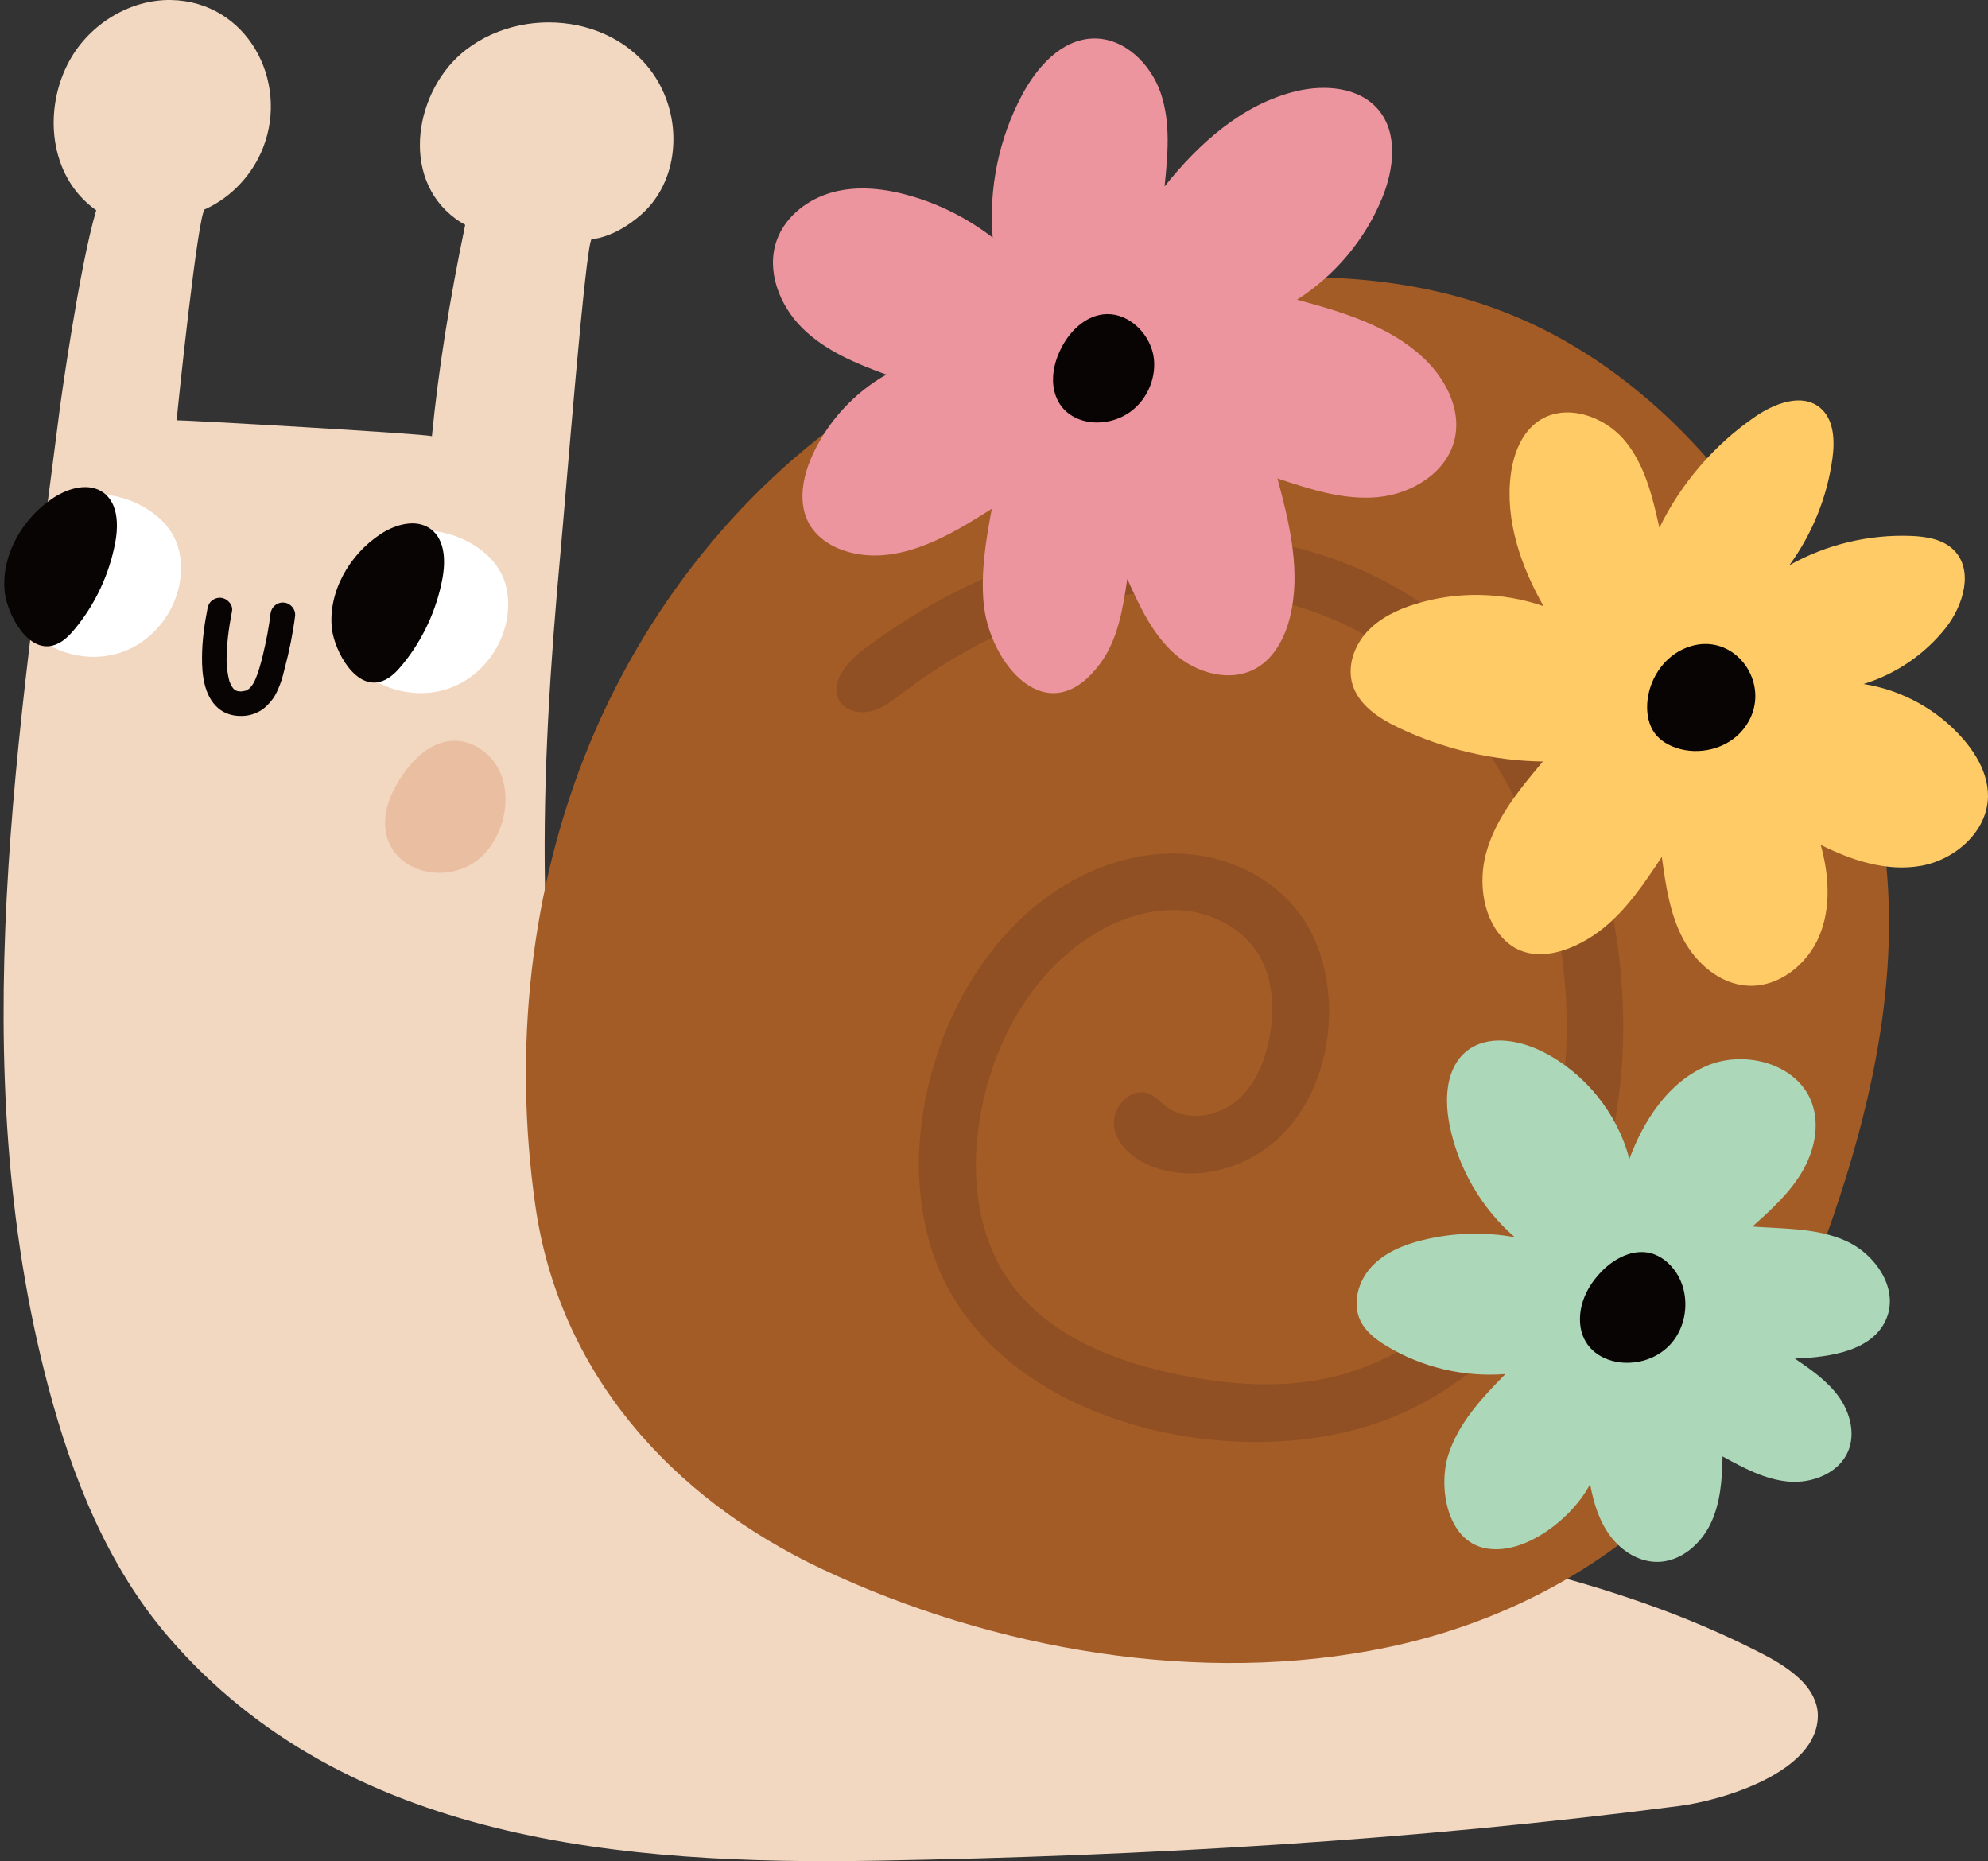
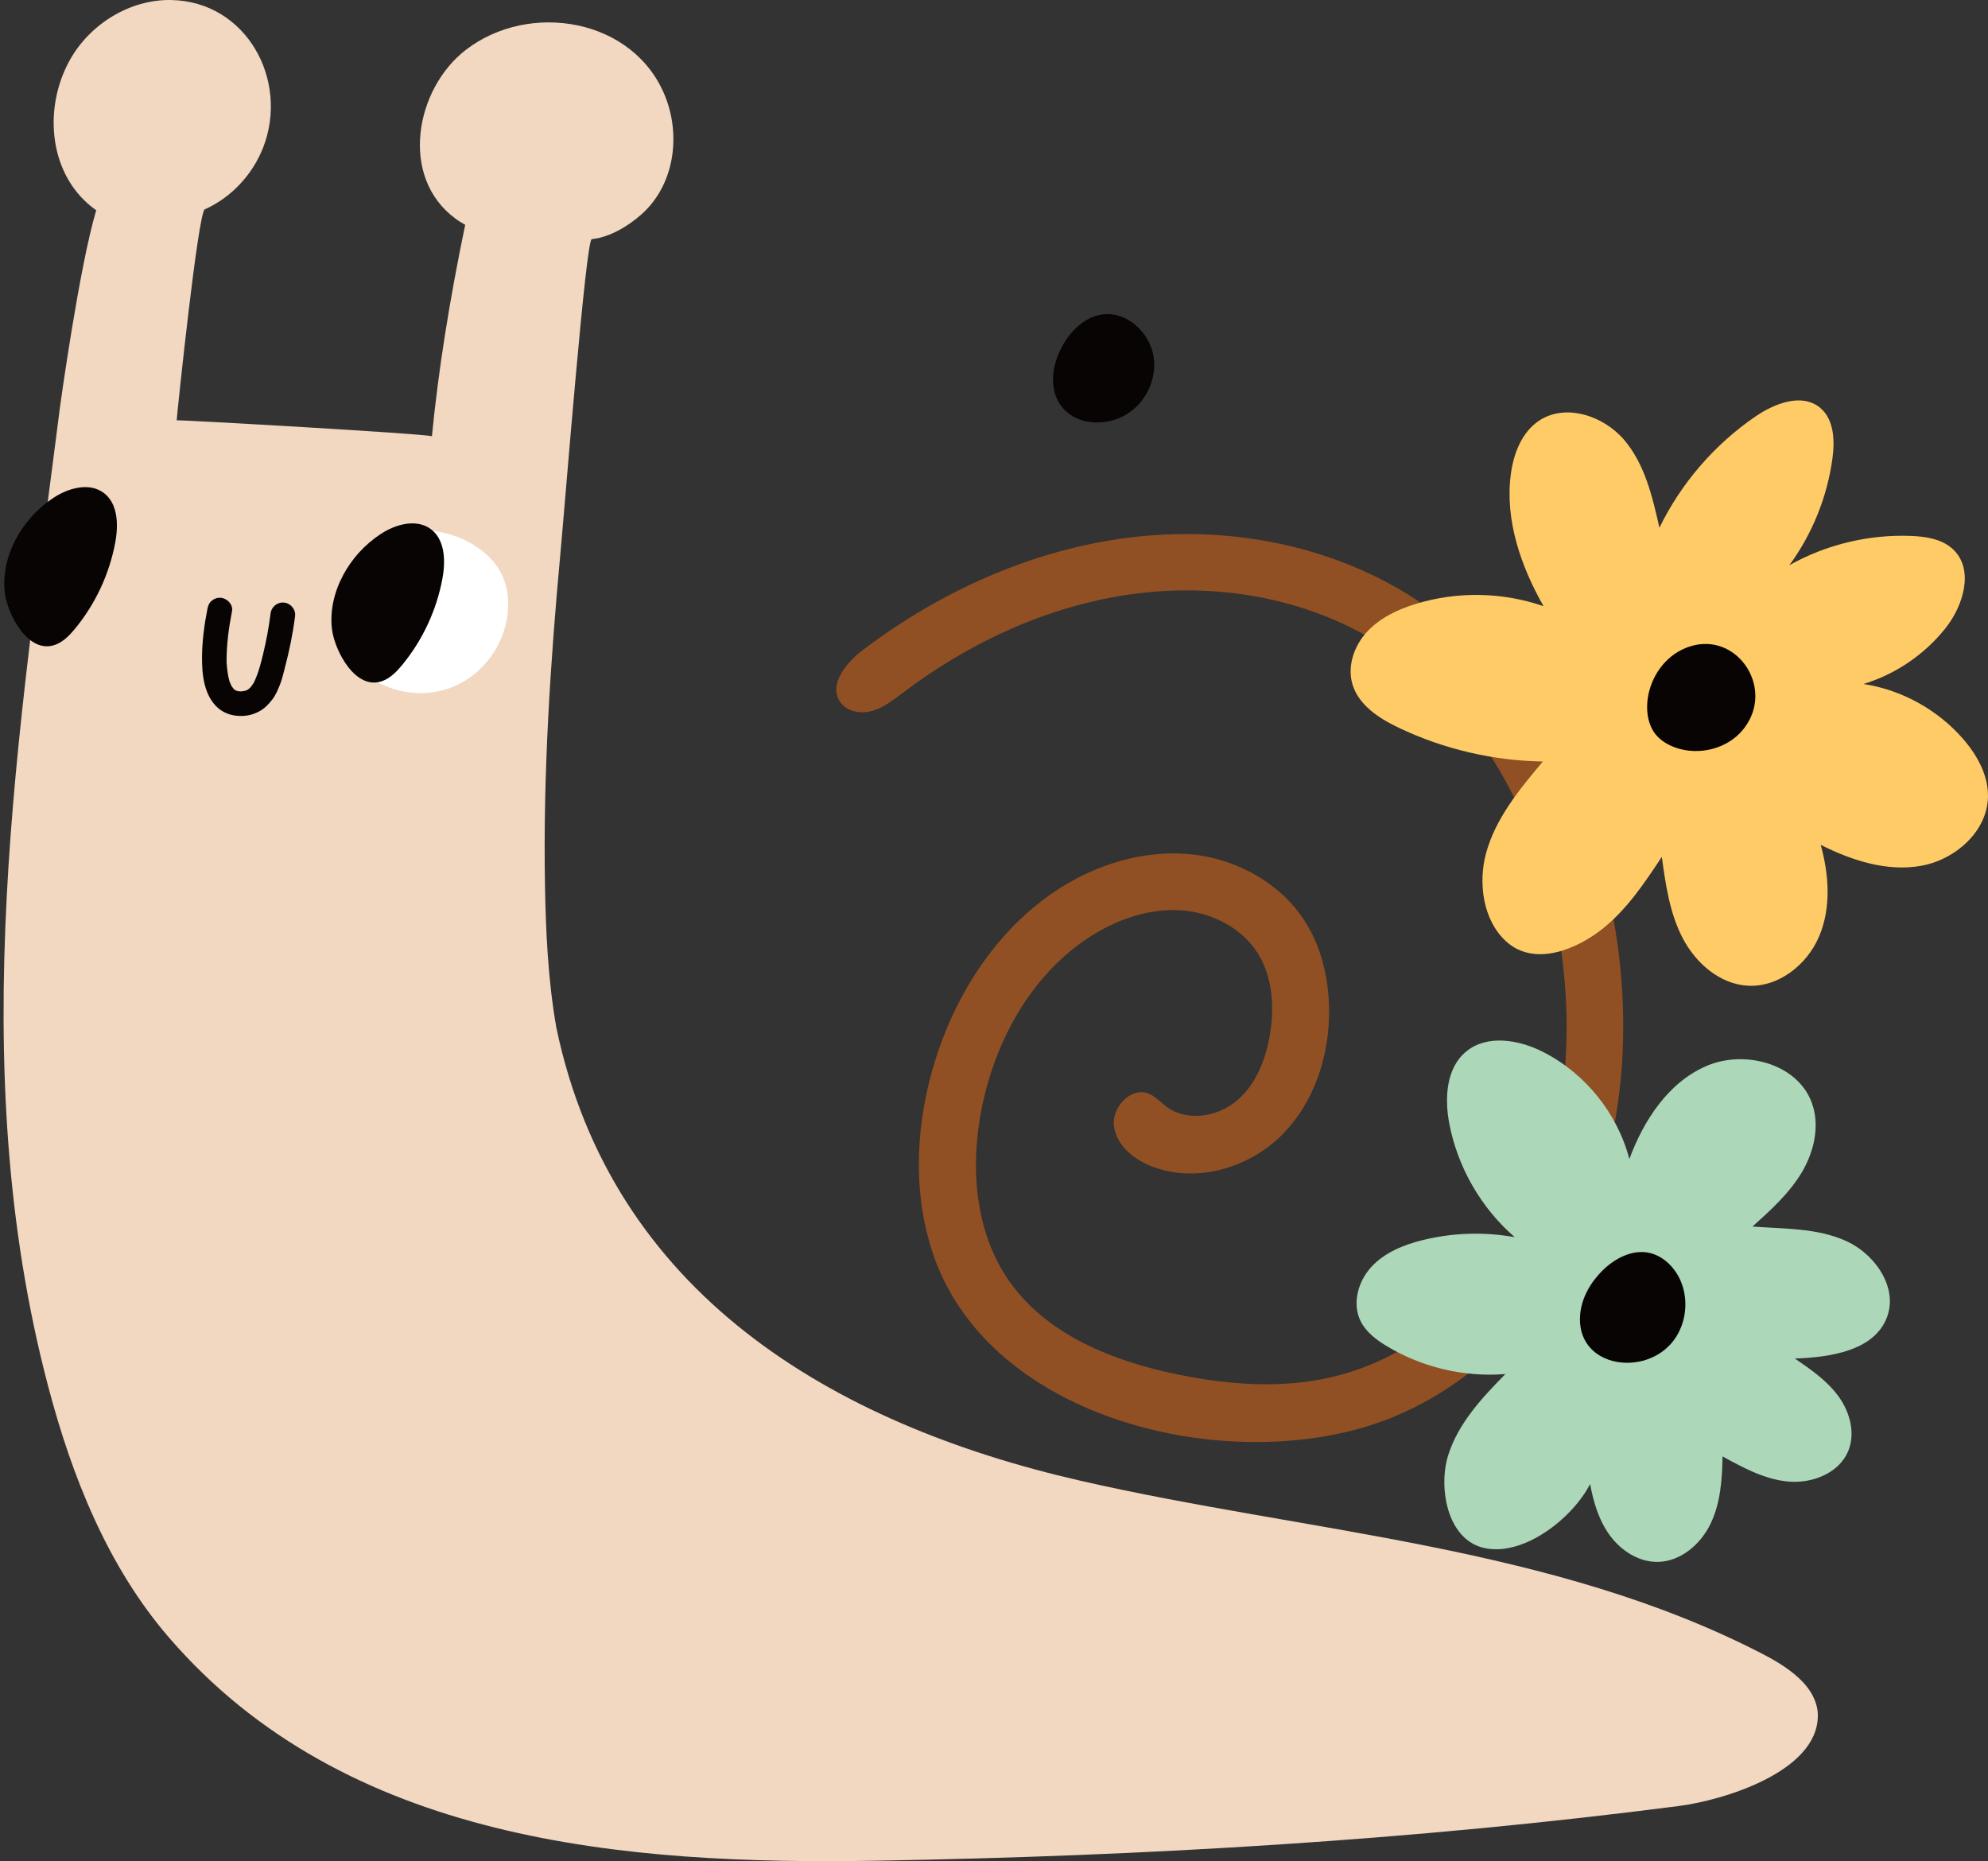
<svg xmlns="http://www.w3.org/2000/svg" height="1970.9" preserveAspectRatio="xMidYMid meet" version="1.0" viewBox="-3.8 0.0 2105.5 1970.9" width="2105.5" zoomAndPan="magnify">
  <rect x="-3.8" y="0.0" width="2105.5" height="1970.9" fill="#333333" stroke="none" />
  <defs>
    <clipPath id="a">
      <path d="M 0 0 L 1922 0 L 1922 1970.91 L 0 1970.91 Z M 0 0" />
    </clipPath>
    <clipPath id="b">
      <path d="M 1426 424 L 2101.699 424 L 2101.699 1044 L 1426 1044 Z M 1426 424" />
    </clipPath>
  </defs>
  <g>
    <g clip-path="url(#a)" id="change1_1">
      <path d="M 1919.898 1805.34 C 1917.379 1796.352 1912.078 1788.051 1905.59 1781.211 C 1894.039 1769.07 1878.922 1759.77 1864.102 1752.078 C 1641.121 1636.43 1381.578 1623.27 1140.27 1568.012 C 876.359 1507.57 644.324 1369.121 585.465 1088.441 C 576.324 1036.621 574.262 983.887 573.426 939.121 C 571.219 820.82 578.98 702.602 589.828 584.871 C 595.262 525.91 616.652 254.48 622.906 253.27 C 625.184 252.82 627.363 252.73 629.68 252.211 C 646.602 248.34 661.805 238.859 674.758 227.73 C 710.105 196.988 717.664 144.719 700.805 102.281 C 667.828 19.262 556.965 0.73 489.426 52.922 C 435.938 94.262 418.828 187.59 478.656 231.602 C 481.961 234.039 485.414 236.09 488.891 238.07 C 472.137 318.699 460.461 392.289 453.637 461.98 C 445.094 459.109 188.68 444.672 183.324 445.059 C 184.184 433.879 205.957 224.809 213.137 221.602 C 213.527 221.422 213.941 221.328 214.328 221.148 C 241.887 208.398 263.93 184.43 274.922 156.172 C 302.602 85.02 257.273 1.602 177.574 0.02 C 133.816 -0.852 91.328 25.5 70.066 63.762 C 41.305 115.52 47.891 187.41 98.105 222.66 C 80.027 283.25 59.828 430.301 59.828 430.301 C 16.305 774.531 -43.094 1125.23 47.09 1467.648 C 72.398 1563.738 110.176 1658.738 175.066 1734 C 362.246 1951.078 658.199 1975.051 925.398 1970.422 C 1209.238 1965.512 1493.109 1948.91 1774.648 1912.469 C 1820.43 1906.539 1921.789 1876.602 1921.488 1816.371 C 1921.469 1812.621 1920.91 1808.93 1919.898 1805.34" fill="#f2d7c1" />
    </g>
    <g id="change2_1">
-       <path d="M 1994.801 925.371 C 1986.25 817.898 1950.828 713.25 1898.281 619.02 C 1828.77 494.398 1725.051 384.211 1592.41 331.609 C 1491.852 291.738 1380.191 286.891 1272.82 300.102 C 1155.48 314.531 1040.051 350.352 938.809 411.398 C 796.195 497.398 685.195 632.48 621.258 786.25 C 557.324 940.02 539.652 1111.602 563.148 1276.469 C 588.379 1453.539 706.645 1585.93 866.453 1661.398 C 1047.629 1746.969 1268.012 1785.879 1465.641 1744.488 C 1571.68 1722.281 1673.66 1673.77 1753.738 1600.211 C 1843.879 1517.398 1897.711 1404.398 1937.031 1290.309 C 1975.57 1178.512 2002.141 1060.801 1995.949 942.691 C 1995.648 936.91 1995.262 931.141 1994.801 925.371" fill="#a45c27" />
-     </g>
+       </g>
    <g id="change3_1">
      <path d="M 1712.73 1029.559 C 1712.25 1024.371 1711.719 1019.18 1711.121 1014 C 1693.629 862.41 1618.961 711.852 1489.621 630.898 C 1402.031 576.078 1294.48 556.488 1191.949 569.32 C 1089.43 582.148 992.035 626.199 909.688 688.609 C 892.117 701.93 873.527 725.141 886.004 743.328 C 893.09 753.66 907.828 756.23 919.895 752.84 C 931.961 749.461 942.074 741.41 952.062 733.852 C 1022.762 680.328 1105.801 641.762 1193.602 629.379 C 1281.398 617 1373.961 631.84 1450.129 677.219 C 1568.609 747.809 1635.871 884.898 1651.621 1021.898 C 1662.051 1112.66 1652.02 1207.43 1610.969 1289.051 C 1569.93 1370.66 1495.59 1437.609 1406.621 1458.34 C 1353.031 1470.828 1296.762 1466.512 1242.871 1455.398 C 1174.73 1441.359 1104.711 1413.48 1064.891 1356.43 C 1028.379 1304.109 1023.449 1235.02 1036.148 1172.5 C 1051.059 1099.102 1091.02 1028.25 1154.988 989.273 C 1182.629 972.434 1214.871 961.82 1247.16 964.031 C 1279.461 966.23 1311.531 982.473 1328.609 1009.969 C 1344.09 1034.91 1346.031 1066.238 1341.262 1095.211 C 1336.898 1121.691 1326.52 1148.41 1305.988 1165.691 C 1285.469 1182.98 1253.191 1188.012 1231.648 1172 C 1225.359 1167.32 1220.059 1161.039 1212.781 1158.129 C 1193.77 1150.531 1173.09 1172.898 1176.078 1193.16 C 1179.07 1213.41 1197.48 1228.109 1216.621 1235.391 C 1262.738 1252.961 1317.738 1237.41 1352.941 1202.809 C 1388.141 1168.219 1404.629 1117.422 1403.84 1068.07 C 1403.32 1035.18 1395.379 1001.891 1377.391 974.344 C 1351.738 935.051 1306.699 910.32 1260.09 904.961 C 1213.469 899.602 1165.77 912.512 1125.422 936.469 C 1058.172 976.402 1011.469 1045.531 987.598 1120.012 C 966.645 1185.41 962.129 1257.23 982.719 1322.75 C 1038.762 1501.039 1288.012 1561.559 1449.93 1508.59 C 1545.922 1477.199 1623.879 1400.82 1667.621 1309.789 C 1709.09 1223.461 1721.441 1125.07 1712.73 1029.559" fill="#915023" />
    </g>
    <g id="change4_1">
      <path d="M 236.168 701.18 L 236.168 701.211 L 236.168 701.129 Z M 259.961 729.629 C 259.805 729.809 259.621 729.988 259.469 730.148 C 259.598 729.988 259.777 729.809 259.934 729.629 Z M 260.668 728.871 C 260.457 729.102 260.223 729.371 259.961 729.602 C 259.961 729.629 259.961 729.629 259.934 729.629 C 260.172 729.371 260.43 729.102 260.668 728.871 Z M 220.676 635.988 C 217.727 638.34 216.602 641.191 215.898 644.77 C 212.637 661.48 210.281 678.43 210.176 695.57 C 209.965 714.238 212.215 736.781 227.312 749.949 C 234.754 756.27 244.156 758.621 253.746 758.121 C 259.859 757.809 265.574 756.172 270.98 753.219 C 276.391 750.262 280.566 745.871 284.355 741.07 C 288.117 736.391 290.57 730.359 292.82 724.738 C 294.961 719.129 296.398 713.328 297.809 707.5 C 302.617 689.352 306.375 670.988 308.73 652.309 C 309.562 645.262 303.945 638.73 297 638.129 C 289.762 637.422 283.523 642.73 282.711 649.852 C 280.988 664.141 278.32 678.219 274.957 692.199 C 274.98 692.148 274.98 692.121 275.008 692.07 C 272.504 702.488 269.832 712.988 265.133 722.73 C 263.984 724.59 262.781 726.359 261.395 728 C 260.508 728.871 259.574 729.68 258.523 730.379 C 257.848 730.75 257.164 731.09 256.434 731.379 C 254.762 731.77 253.117 732.059 251.395 732.211 C 250.27 732.16 249.199 732.059 248.074 731.922 C 247.266 731.66 246.508 731.398 245.699 731.09 C 245.074 730.672 244.422 730.199 243.844 729.711 C 243.012 728.738 242.254 727.77 241.547 726.73 C 240.633 724.898 239.875 723.051 239.09 721.109 C 237.363 714.578 236.586 707.969 236.168 701.211 C 236.195 701.891 236.195 702.59 236.195 703.219 C 236.195 702.539 236.168 701.859 236.168 701.18 C 236.141 700.691 236.113 700.238 236.09 699.75 C 236.141 700.219 236.141 700.66 236.168 701.129 C 235.984 683.078 238.465 665.012 241.91 647.301 C 243.324 640.27 236.793 633.641 230.188 633.039 C 229.797 633.012 229.375 632.988 229.008 632.988 C 226.008 632.988 223.031 634.031 220.676 635.988" fill="#080404" />
    </g>
    <g id="change5_1">
-       <path d="M 1537.621 438.398 C 1534.02 415.879 1520.371 394.43 1503.32 378.57 C 1467.109 344.871 1417.57 330.281 1369.82 317.359 C 1410.02 291.898 1442.02 253.699 1460.051 209.66 C 1472.469 179.309 1477.16 141.352 1456.07 116.238 C 1435.879 92.211 1399.41 89.25 1368.898 96.621 C 1312.141 110.32 1265.988 151.762 1229.609 197.43 C 1232.988 164.5 1236.25 130.371 1225.699 98.98 C 1215.141 67.602 1186.711 39.66 1153.621 40.789 C 1120.211 41.941 1094.531 70.891 1078.781 100.379 C 1054.18 146.422 1043.211 199.629 1047.57 251.641 C 1021.48 231.441 991.496 216.27 959.762 207.219 C 933.492 199.73 905.309 196.461 878.879 203.379 C 852.453 210.309 828.082 228.68 818.875 254.398 C 807.363 286.551 821.727 323.512 846.004 347.512 C 870.277 371.52 902.82 385.031 934.91 396.672 C 900.969 415.879 873.281 445.949 856.945 481.371 C 846.172 504.738 840.66 533.281 853.652 555.488 C 862.473 570.559 878.641 580.23 895.52 584.738 C 947.984 598.75 1000.941 568.078 1046.621 538.711 C 1040.52 571.531 1034.91 604.898 1037.898 638.141 C 1043.711 702.68 1106.25 777.941 1161.691 702.281 C 1180.34 676.828 1185.488 644.238 1190.102 613.031 C 1203.051 641.719 1216.641 671.289 1240.121 692.238 C 1263.609 713.18 1299.91 723.199 1327.109 707.359 C 1345.852 696.449 1356.781 675.59 1362.148 654.578 C 1374.539 606.039 1362.102 554.98 1349.141 506.59 C 1383.539 518.121 1419.18 529.801 1455.309 526.461 C 1491.43 523.129 1528.422 500.59 1536.781 465.281 C 1538.891 456.34 1539.039 447.289 1537.621 438.398" fill="#ed959e" />
-     </g>
+       </g>
    <g id="change4_2">
      <path d="M 1216.141 370.031 C 1209.02 347.922 1187.379 330.078 1164.398 332.91 C 1145.078 335.281 1129.531 350.629 1120.539 367.891 C 1114.059 380.32 1110.16 394.469 1111.828 408.391 C 1116.699 449.039 1164.121 457.398 1193.57 435.922 C 1210.59 423.52 1220.359 401.84 1218.398 380.879 C 1218.051 377.199 1217.281 373.559 1216.141 370.031" fill="#080404" />
    </g>
    <g clip-path="url(#b)" id="change6_1">
      <path d="M 2098.469 821.941 C 2094.031 807.539 2085.441 794.18 2075.48 782.68 C 2048.59 751.641 2010.441 730.57 1969.859 724.32 C 2003.91 713.949 2034.66 693.012 2056.781 665.121 C 2075.738 641.211 2087.012 603.52 2065.18 582.191 C 2053.73 571 2036.59 568.199 2020.578 567.551 C 1975.75 565.711 1930.461 576.57 1891.34 598.539 C 1915.609 565.371 1931.461 526.09 1936.969 485.359 C 1939.559 466.191 1938.629 443.73 1923.578 431.57 C 1904.41 416.078 1875.77 427.109 1855.422 441.031 C 1812.109 470.66 1776.672 511.699 1753.68 558.871 C 1746.301 525.891 1738.23 491.48 1716.289 465.77 C 1694.352 440.07 1653.91 426.75 1625.93 445.691 C 1607.691 458.039 1599.102 480.672 1596.281 502.512 C 1590.031 550.859 1606.91 599.559 1630.988 641.949 C 1587.602 626.891 1539.398 626.039 1495.512 639.57 C 1476.32 645.488 1457.461 654.43 1443.879 669.238 C 1430.301 684.039 1422.852 705.551 1428.641 724.781 C 1435.301 746.871 1456.828 760.762 1477.66 770.691 C 1525.191 793.34 1577.629 805.609 1630.27 806.41 C 1605.48 835.898 1580 866.691 1570 903.898 C 1561.699 934.781 1566.602 974.219 1591.219 996.816 C 1621.051 1024.191 1666.23 1005.559 1694.281 982.918 C 1719.719 962.379 1738.18 934.66 1756.23 907.398 C 1760.289 936.84 1764.551 966.941 1778.27 993.305 C 1791.988 1019.66 1817.262 1042 1846.922 1043.82 C 1879.699 1045.84 1910.219 1021.641 1922.961 991.363 C 1935.691 961.09 1933.309 926.34 1924.531 894.691 C 1957.469 911.199 1994.578 923.352 2030.852 916.871 C 2067.109 910.391 2101.109 880.398 2101.691 843.551 C 2101.801 836.172 2100.621 828.941 2098.469 821.941" fill="#ffcb66" />
    </g>
    <g id="change4_3">
      <path d="M 1854.031 725.531 C 1847.281 694.191 1813.98 670.219 1777.559 687.988 C 1756.441 698.289 1742.461 720.941 1740.828 744.371 C 1740.039 755.91 1742.199 768.09 1749.301 777.219 C 1754.809 784.301 1762.898 789.02 1771.391 791.93 C 1795.922 800.301 1825.5 792.969 1841.988 772.969 C 1854.262 758.09 1857.352 740.93 1854.031 725.531" fill="#080404" />
    </g>
    <g id="change7_1">
      <path d="M 1996.199 1365.309 C 1990.852 1343.578 1972.59 1323.75 1951.41 1314.172 C 1920.762 1300.301 1885.809 1301.371 1852.25 1298.891 C 1871.461 1281.621 1890.961 1264 1904.262 1241.871 C 1917.559 1219.73 1923.969 1191.988 1915.07 1167.738 C 1899.922 1126.449 1844.281 1111.461 1803.82 1128.711 C 1763.359 1145.961 1737.129 1186.148 1721.84 1227.391 C 1709.211 1178.84 1674.898 1136.359 1630.102 1113.781 C 1604.531 1100.898 1571.109 1095.32 1549.02 1113.531 C 1527.879 1130.969 1526 1162.801 1531.129 1189.73 C 1539.961 1236.09 1564.809 1279.238 1600.48 1310.141 C 1568.461 1304.371 1535.238 1305.371 1503.621 1313.059 C 1483.328 1318 1463 1326.148 1448.77 1341.441 C 1434.551 1356.73 1427.941 1380.5 1437.281 1399.172 C 1443.051 1410.699 1453.859 1418.828 1464.898 1425.488 C 1502.352 1448.102 1546.988 1458.602 1590.59 1455.059 C 1565.762 1480.262 1540.672 1507.211 1530.012 1540.941 C 1519.328 1574.762 1528.551 1631.398 1569.141 1639.512 C 1611.621 1648 1662.719 1606.23 1680.281 1571.512 C 1683.859 1591.012 1689.762 1610.559 1701.578 1626.469 C 1713.398 1642.379 1731.988 1654.219 1751.809 1654 C 1776.109 1653.73 1797.391 1635.422 1807.91 1613.512 C 1818.43 1591.59 1820.129 1566.59 1820.57 1542.289 C 1842.672 1554.449 1865.602 1566.871 1890.73 1568.969 C 1915.859 1571.07 1943.93 1559.949 1953.641 1536.672 C 1961.52 1517.75 1955.449 1495.301 1943.379 1478.719 C 1931.32 1462.148 1914.051 1450.23 1897.121 1438.648 C 1935.039 1437.328 1981.34 1430.352 1994.73 1394.852 C 1998.398 1385.121 1998.59 1375.02 1996.199 1365.309" fill="#acd7b9" />
    </g>
    <g id="change4_4">
      <path d="M 1780.039 1369.078 C 1778.609 1361.609 1775.852 1354.422 1771.699 1348 C 1765.18 1337.93 1755.309 1329.629 1743.621 1326.879 C 1725.352 1322.59 1706.41 1332.461 1693.129 1345.73 C 1680.789 1358.07 1671.48 1374.078 1669.82 1391.449 C 1664.629 1446.039 1733.219 1458.398 1765.172 1423.809 C 1778.512 1409.371 1783.711 1388.301 1780.039 1369.078" fill="#080404" />
    </g>
    <g id="change8_1">
      <path d="M 530.18 614.398 C 529.352 612.102 528.395 609.84 527.301 607.648 C 520.645 594.309 509.227 583.781 496.41 576.172 C 469.41 560.141 434.863 556.711 405.879 568.781 C 376.898 580.859 354.641 608.73 350.992 639.922 C 342.711 710.82 424.133 754.988 483.527 723.859 C 512.402 708.73 532.355 677.828 534.262 645.281 C 534.879 634.852 533.707 624.211 530.18 614.398" fill="#fff" />
    </g>
    <g id="change4_5">
      <path d="M 466.41 590.949 C 465.746 578.789 461.941 567.32 452.402 560.27 C 437.176 549.012 415.203 555.129 399.375 565.52 C 382.734 576.441 368.906 591.602 359.555 609.172 C 350.258 626.629 345.391 646.77 347.816 666.41 C 350.574 688.809 372.789 732.289 401.797 720.961 C 410.125 717.699 416.566 710.969 422.25 704.051 C 443.879 677.762 458.684 645.891 464.832 612.398 C 466.098 605.52 466.797 598.109 466.41 590.949" fill="#080404" />
    </g>
    <g id="change8_2">
-       <path d="M 183.703 576 C 182.875 573.699 181.918 571.441 180.82 569.25 C 174.168 555.91 162.75 545.379 149.938 537.77 C 122.938 521.738 88.387 518.301 59.402 530.379 C 30.418 542.449 8.16 570.328 4.52 601.512 C -3.762 672.41 77.66 716.578 137.055 685.461 C 165.926 670.32 185.883 639.422 187.789 606.879 C 188.402 596.449 187.23 585.801 183.703 576" fill="#fff" />
-     </g>
+       </g>
    <g id="change4_6">
      <path d="M 119.93 552.539 C 119.27 540.391 115.465 528.922 105.93 521.871 C 90.703 510.609 68.73 516.73 52.898 527.121 C 36.262 538.039 22.43 553.199 13.082 570.762 C 3.781 588.219 -1.086 608.371 1.336 628 C 4.102 650.41 26.312 693.891 55.316 682.559 C 63.652 679.301 70.094 672.559 75.773 665.648 C 97.406 639.359 112.211 607.488 118.355 574 C 119.621 567.121 120.324 559.711 119.93 552.539" fill="#080404" />
    </g>
    <g id="change9_1">
-       <path d="M 531.055 837.078 C 530.09 829.172 527.855 821.469 524.156 814.371 C 514.703 796.219 494.824 783.09 474.398 784.531 C 452.859 786.059 435.203 802.398 422.914 820.16 C 413.152 834.27 405.402 850.34 404.23 867.461 C 400.504 921.961 467.953 940.699 504.742 908.488 C 515.133 899.391 522.508 887.141 526.945 874.07 C 530.957 862.25 532.559 849.41 531.055 837.078" fill="#eabea0" />
-     </g>
+       </g>
  </g>
</svg>